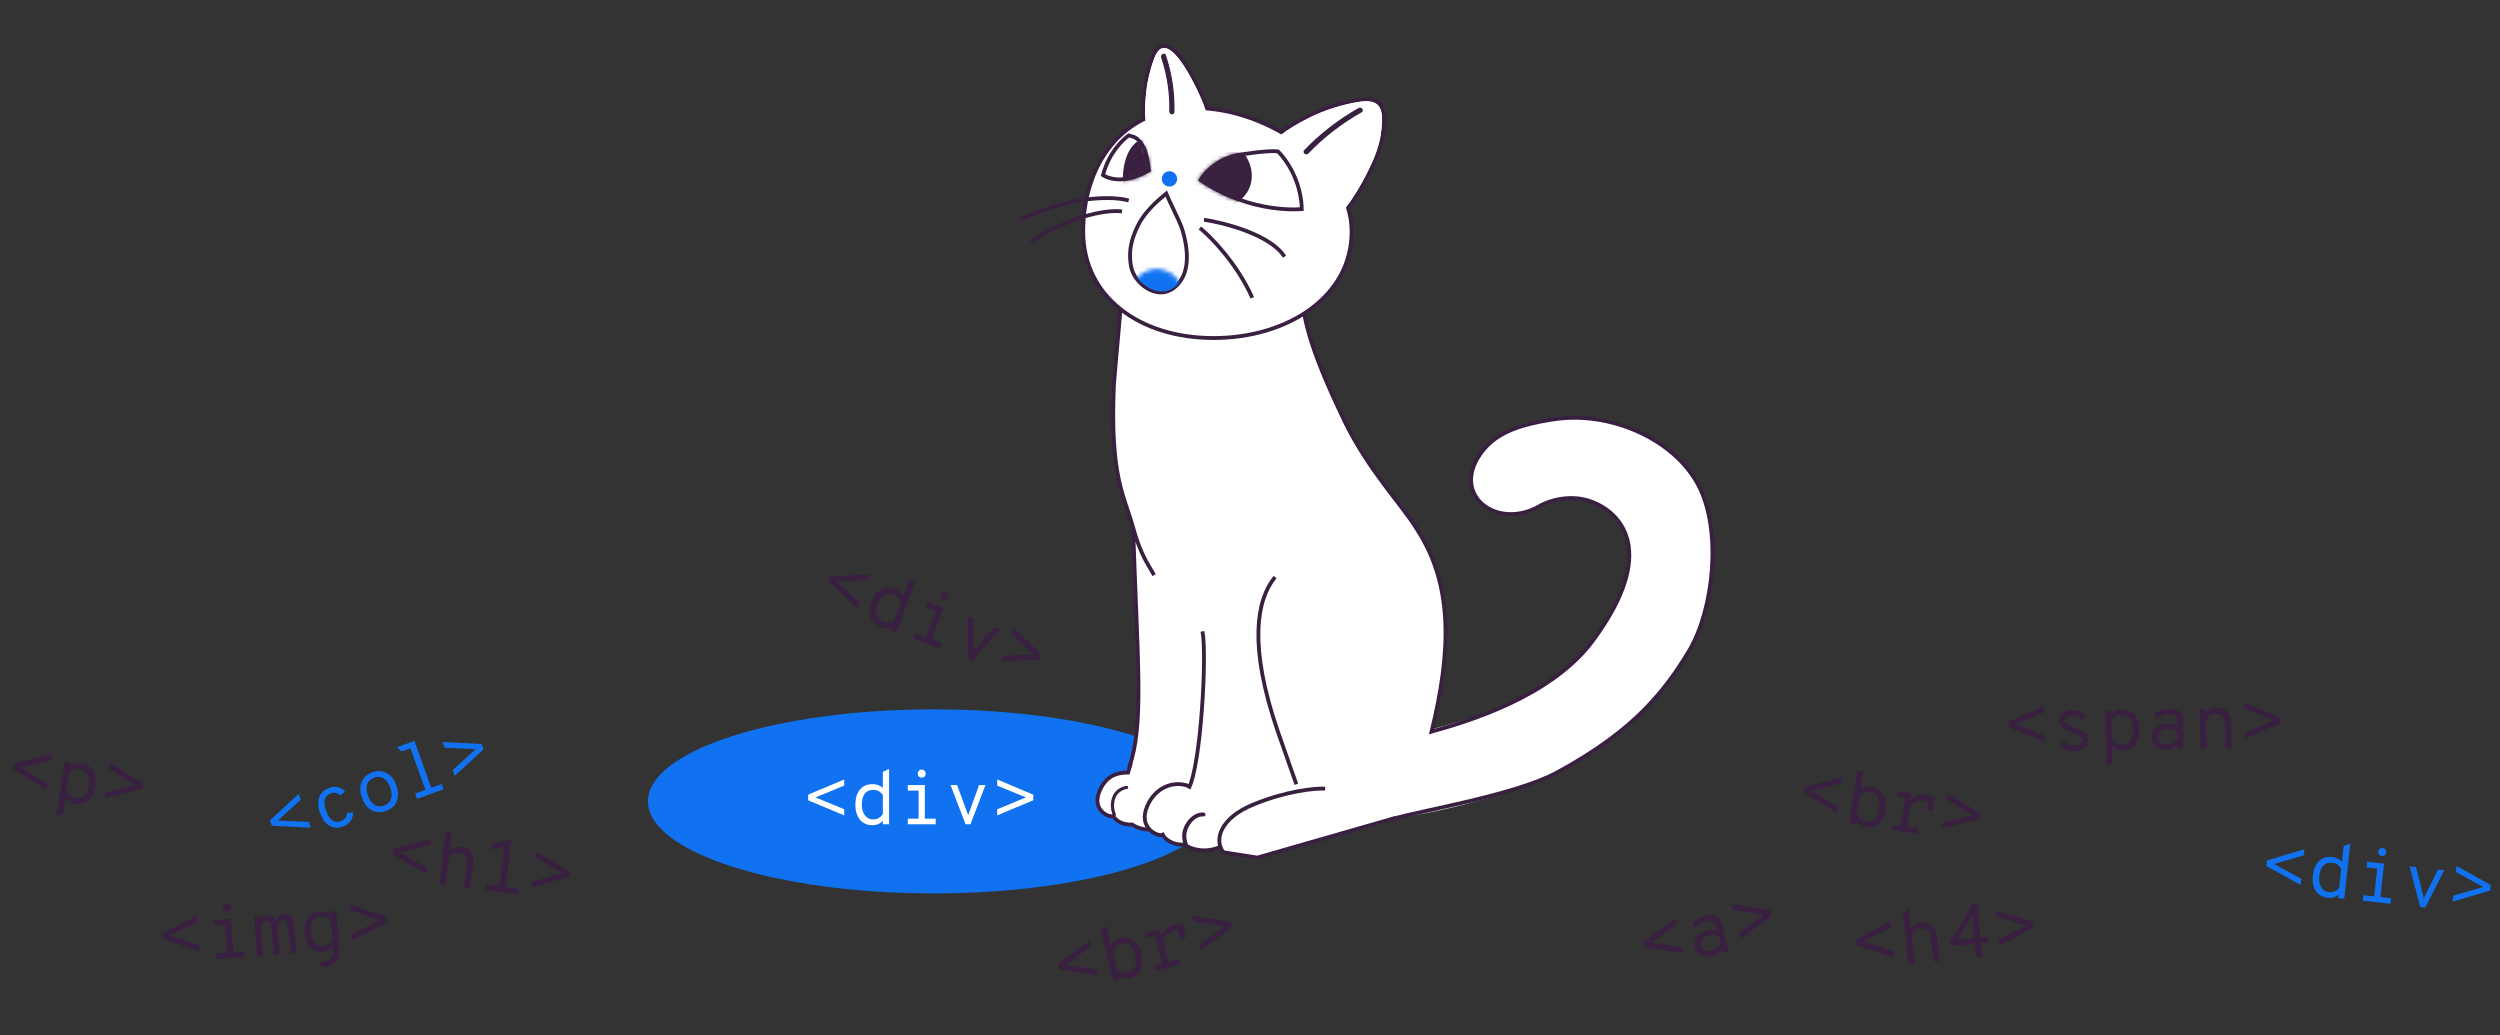
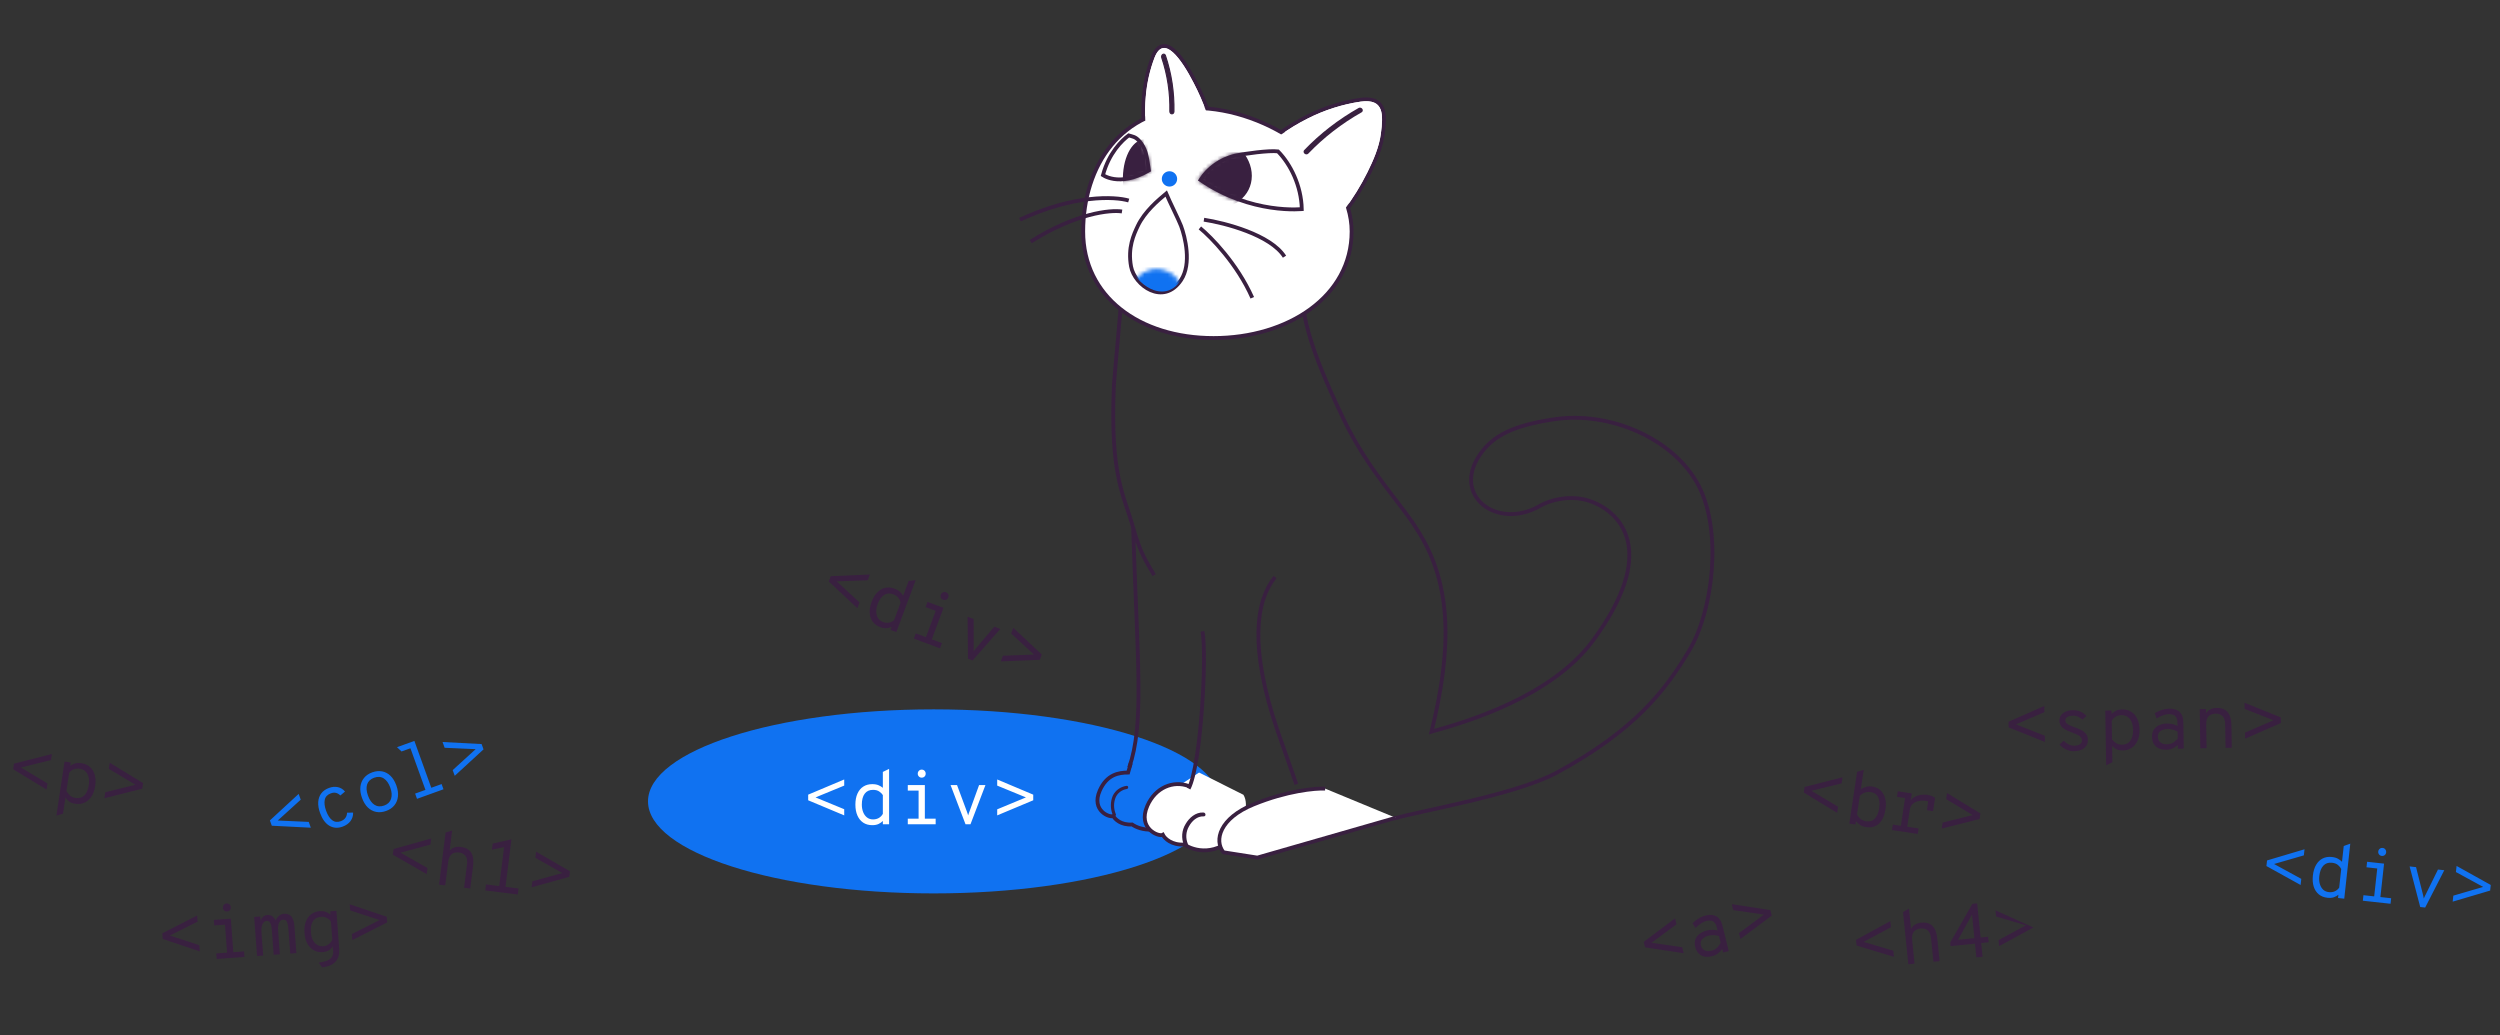
<svg xmlns="http://www.w3.org/2000/svg" width="652" height="270" viewBox="0 0 652 270" fill="none">
  <rect x="0" y="0" width="652" height="270" fill="#333333" stroke="none" />
  <ellipse cx="243.5" cy="209" rx="74.5" ry="24" fill="#1072F1" />
-   <path fill-rule="evenodd" clip-rule="evenodd" d="M294.002 131.855C294.567 133.666 295.158 135.557 295.746 137.691C295.958 144.116 296.18 149.875 296.38 155.065L296.38 155.066L296.38 155.066C297.302 178.981 297.759 190.81 294.568 200.069L294.605 200.117L294.216 201.479C291.749 201.479 288.648 201.995 286.808 206.199C284.507 211.455 289.498 213.333 290.344 212.805C290.757 213.624 292.318 215.215 295.256 215.027C296.215 215.694 297.871 216.374 299.845 216.364C301.067 217.617 302.775 218.018 303.265 217.712C303.738 218.648 305.522 220.467 308.88 220.251C310.605 221.452 314.304 222.686 318.284 220.833C318.465 221.354 318.729 221.838 319.066 222.272L327.877 223.682L363.804 213.115C370.82 213.127 397.461 206.601 408 200.5C421.392 192.747 430.883 183.978 439.479 171.056C447.5 159 449.232 138.51 442.889 126.528C436.545 114.546 422 107.363 404.409 109.374C393.905 110.574 386.5 116 385 120C380.553 131.859 391.5 137 401.5 132C406.5 129.5 410.578 129.115 415.277 130.995C422.912 133.932 432.416 144.381 415.5 167.5C405.269 181.482 385.062 187.014 375.299 189.686L375.299 189.686L375.298 189.687C374.636 189.868 374.022 190.036 373.462 190.193C377.5 171.5 381 153 366.5 134.224C365.275 132.444 363.756 130.395 362.122 128.193L362.121 128.192C357.745 122.293 352.548 115.288 350 109.365C341.721 90.124 339.5 81.5 340.283 79.008L293 77C292.595 81.189 292.166 84.957 291.769 88.445C290.697 97.862 289.857 105.239 290.339 113.365C290.835 121.716 292.305 126.423 294.002 131.855Z" fill="white" />
  <path d="M294.921 199.012L294.216 201.479C291.749 201.479 288.649 201.995 286.808 206.2C284.507 211.455 289.498 213.333 290.344 212.805C290.757 213.624 292.318 215.215 295.256 215.027C297.333 216.472 302.677 217.973 307.435 212.418" stroke="#392040" />
  <path d="M301 150C299 146.5 297.42 144.443 295.511 137.559M295.511 137.559C293.154 129.059 289.5 124.5 290.5 100.5C291.088 92.78 292 84.5 292.5 76.5M295.511 137.559C296.7 173.439 298.389 188.938 294.5 200.159M339 76C340.5 83.5 340.622 88.984 350.5 109.5C357 123 365.733 131.682 369.5 138C379 152.5 378.5 169.79 373.345 190.81C382.169 188.353 404.558 181.867 415.5 167C432.443 143.98 422.88 133.816 415.232 130.892C410.526 129.02 405 130 401.5 132C390.485 138.294 378.5 129.294 386 118.5C389.483 113.488 394.876 110.91 405.349 109.346C420 107.159 436.529 114.504 442.882 126.435C449.236 138.366 446.824 159.262 440.47 169.79C434.425 179.806 426.651 190.33 406 201.5C395.11 207.39 370 211.5 363.5 213.5" stroke="#392040" />
  <path d="M357.053 45.174L357.053 45.174C358.642 41.978 360.158 38.505 360.63 34.884L360.63 34.882C360.782 33.675 360.918 32.474 360.936 31.372C360.953 30.273 360.855 29.229 360.509 28.349C360.156 27.452 359.545 26.73 358.576 26.309C357.626 25.897 356.381 25.795 354.785 26.016L354.785 26.016L354.781 26.017C349.913 26.739 345.182 28.253 340.775 30.499C338.308 31.733 335.942 33.166 333.703 34.785L333.702 34.785C333.603 34.857 333.52 34.947 333.456 35.051C333.393 35.154 333.35 35.269 333.332 35.391C333.313 35.511 333.318 35.635 333.348 35.753C333.378 35.872 333.431 35.984 333.506 36.082L333.518 36.098L333.531 36.113C339.031 42.263 344.357 48.572 349.508 55.039C349.593 55.147 349.702 55.235 349.825 55.296C349.95 55.358 350.086 55.391 350.224 55.393C350.362 55.395 350.499 55.367 350.624 55.31C350.75 55.254 350.862 55.171 350.951 55.068L350.963 55.054L350.974 55.039C353.295 51.94 355.33 48.638 357.053 45.174Z" fill="white" stroke="#392040" />
  <path d="M300.698 14.771L300.698 14.771L300.696 14.776C299.428 18.07 298.633 21.611 298.34 25.257C298.164 27.282 298.127 29.327 298.228 31.372L298.228 31.372L298.228 31.379C298.242 31.599 298.327 31.801 298.461 31.945C298.595 32.09 298.776 32.175 298.969 32.168L298.993 32.168L299.016 32.164C304.152 31.365 309.308 30.746 314.482 30.308C314.591 30.301 314.699 30.265 314.798 30.2C314.9 30.132 314.986 30.038 315.049 29.924C315.113 29.811 315.151 29.684 315.164 29.554C315.177 29.424 315.164 29.295 315.13 29.177L315.125 29.16L315.119 29.144C314.163 26.48 313.037 23.901 311.75 21.429C310.146 18.298 308.155 15.008 306.226 13.276C305.267 12.416 304.238 11.863 303.229 12.04C302.184 12.224 301.337 13.154 300.698 14.771Z" fill="white" stroke="#392040" />
  <path d="M352.5 60.37C352.5 68.828 348.372 75.76 341.806 80.592C335.232 85.431 326.215 88.159 316.5 88.159C306.786 88.159 298.278 85.432 292.209 80.603C286.15 75.782 282.5 68.852 282.5 60.37C282.5 51.821 284.969 43.762 289.826 37.852C294.673 31.953 301.925 28.159 311.583 28.159C321.265 28.159 331.514 31.973 339.341 37.932C347.175 43.897 352.5 51.944 352.5 60.37Z" fill="white" stroke="#392040" />
  <path d="M294.371 52.3C290.751 51.228 280.01 50.728 266 57.3M292.619 55.157C289.584 54.681 280.571 55.586 268.802 63.015M313.985 57.3C319.472 58.133 331.357 61.229 335 66.944M312.934 59.443C315.853 61.824 322.671 68.801 326.594 77.659" stroke="#392040" />
  <path d="M356.605 44.952C358.191 41.763 359.674 38.353 360.134 34.819C360.741 29.991 361.046 25.652 354.854 26.511C350.039 27.226 345.36 28.724 341 30.945C338.557 32.167 336.214 33.587 333.995 35.19C333.95 35.223 333.912 35.264 333.883 35.312C333.854 35.359 333.834 35.412 333.826 35.467C333.817 35.522 333.82 35.578 333.833 35.632C333.847 35.686 333.871 35.736 333.904 35.78C339.411 41.937 344.743 48.254 349.9 54.728C349.94 54.779 349.99 54.82 350.047 54.848C350.105 54.877 350.168 54.892 350.232 54.893C350.296 54.894 350.36 54.881 350.42 54.854C350.479 54.828 350.532 54.788 350.574 54.739C352.877 51.664 354.895 48.388 356.605 44.952Z" fill="white" />
  <path d="M354.377 28.131C349.068 31.125 344.278 34.828 340.139 39.137C340.018 39.258 339.957 39.425 339.97 39.599C339.982 39.773 340.067 39.941 340.206 40.066C340.345 40.191 340.526 40.263 340.71 40.265C340.894 40.267 341.065 40.2 341.186 40.078C345.242 35.848 349.94 32.212 355.147 29.273C355.287 29.183 355.382 29.043 355.41 28.881C355.439 28.719 355.401 28.548 355.302 28.402C355.204 28.256 355.054 28.147 354.882 28.097C354.71 28.046 354.529 28.059 354.377 28.131Z" fill="#392040" />
  <path d="M311.355 21.718C308.152 15.461 303.534 8.857 301.114 14.986C299.867 18.224 299.085 21.706 298.797 25.294C298.623 27.291 298.586 29.307 298.686 31.325C298.691 31.409 298.724 31.488 298.777 31.545C298.83 31.602 298.899 31.633 298.969 31.631C304.116 30.83 309.282 30.21 314.468 29.771C314.508 29.769 314.547 29.756 314.582 29.733C314.617 29.71 314.646 29.678 314.668 29.639C314.69 29.599 314.704 29.554 314.709 29.507C314.713 29.459 314.709 29.411 314.695 29.365C313.748 26.725 312.631 24.168 311.355 21.718Z" fill="white" />
  <path d="M306.161 29.082L306.161 29.082C306.261 24.107 305.505 19.137 303.946 14.503L303.946 14.503L303.945 14.502C303.884 14.32 303.779 14.2 303.648 14.149C303.519 14.098 303.378 14.122 303.26 14.196C303.017 14.347 302.869 14.696 302.995 15.068C304.484 19.51 305.202 24.272 305.102 29.035C305.093 29.434 305.343 29.66 305.597 29.682C305.725 29.694 305.863 29.655 305.975 29.549C306.09 29.441 306.156 29.278 306.161 29.082Z" fill="#392040" stroke="#392040" stroke-width="0.3" />
  <mask id="mask0_8437_4509" style="mask-type:luminance" maskUnits="userSpaceOnUse" x="287" y="34" width="14" height="14">
    <path d="M300.184 44.682C291.735 49.748 287.082 45.88 287.082 45.88C288.719 39.446 292.51 36.022 294.272 34.761C295.594 35.178 295.012 33.525 296.163 34.761C298.144 37.062 299.577 40.598 300.184 44.682Z" fill="white" />
  </mask>
  <g mask="url(#mask0_8437_4509)">
    <path d="M304.101 48.877C304.824 43.393 302.926 37.898 299.861 36.603C296.797 35.309 293.726 38.706 293.003 44.19C292.279 49.674 294.177 55.169 297.242 56.463C300.307 57.758 303.377 54.361 304.101 48.877Z" fill="#392040" />
  </g>
  <path d="M288.164 45.958C287.949 45.85 287.778 45.75 287.653 45.671C289.235 39.826 292.628 36.609 294.366 35.312C294.546 35.365 294.714 35.411 294.87 35.453C294.925 35.468 294.979 35.483 295.031 35.497C295.298 35.571 295.521 35.637 295.734 35.724C296.14 35.889 296.542 36.141 297.072 36.708C298.805 38.725 299.049 40.39 299.568 43.931C299.591 44.091 299.615 44.255 299.64 44.423C295.645 46.745 292.583 46.994 290.539 46.686C289.487 46.528 288.691 46.221 288.164 45.958Z" stroke="#392040" />
  <path d="M339.321 54.549C339.388 54.545 339.45 54.54 339.506 54.536C339.376 48.433 336.567 42.823 333.291 39.479C332.103 39.337 329.97 39.476 327.782 39.724C325.518 39.981 323.271 40.344 322.114 40.586C318.317 41.526 315.125 43.78 313.095 46.928C319.741 51.491 326.385 53.392 331.405 54.147C333.966 54.532 336.101 54.619 337.594 54.61C338.34 54.605 338.925 54.577 339.321 54.549Z" stroke="#392040" />
  <mask id="mask1_8437_4509" style="mask-type:luminance" maskUnits="userSpaceOnUse" x="312" y="39" width="28" height="17">
    <path d="M312.421 47.056C326.147 56.71 340 55 340 55C338.681 48.018 337.785 44.726 335.344 41C332.9 40.623 324.33 39.601 321.987 40.091C317.91 41.098 314.502 43.58 312.421 47.056Z" fill="white" />
  </mask>
  <g mask="url(#mask1_8437_4509)">
    <path d="M304.998 43.525C305.004 38.231 309.816 34.461 315.747 35.104C321.679 35.747 326.482 40.56 326.476 45.853C326.471 51.147 321.658 54.917 315.727 54.274C309.796 53.631 304.992 48.818 304.998 43.525Z" fill="#392040" />
  </g>
  <path d="M296.74 58.929C298.502 55.21 302.027 52.233 304.141 50.471C305.081 52.703 307.441 57.39 308.018 58.929C309.075 61.749 310.837 68.797 308.018 73.026C303.438 79.897 295.876 74.436 294.978 69.502C294.081 64.568 295.683 61.161 296.74 58.929Z" stroke="#392040" />
  <mask id="mask2_8437_4509" style="mask-type:alpha" maskUnits="userSpaceOnUse" x="295" y="70" width="14" height="12">
    <path d="M307.518 75.846C307.518 78.63 304.959 80.984 301.675 80.984C298.39 80.984 295.831 78.63 295.831 75.846C295.831 73.061 298.39 70.707 301.675 70.707C304.959 70.707 307.518 73.061 307.518 75.846Z" fill="#D9D9D9" stroke="black" />
  </mask>
  <g mask="url(#mask2_8437_4509)">
    <path d="M297.446 58.929C299.96 55.261 301.408 53.398 304.142 50.471C305.081 52.703 307.441 57.39 308.018 58.929C309.076 61.749 310.838 68.797 308.018 73.026C303.438 79.897 295.683 73.379 294.979 69.502C294.415 66.401 296.388 61.161 297.446 58.929Z" fill="#1072F1" />
  </g>
  <path d="M290.208 212.524C289.535 210.893 289.546 209.087 290.236 207.488C290.563 206.814 291.059 206.23 291.68 205.787C292.301 205.345 293.029 205.058 293.8 204.952C294.348 204.888 294.387 205.709 293.844 205.774C293.199 205.881 292.596 206.141 292.089 206.532C291.582 206.922 291.188 207.431 290.941 208.01C290.396 209.4 290.421 210.946 291.012 212.34C291.201 212.843 290.385 213.075 290.197 212.572L290.208 212.524Z" fill="#392040" />
  <path d="M299.223 210.162C301.327 205.357 304.871 204.767 307.691 204.767L312.722 201.479L324.283 207.277C325.973 209.983 323.997 215.066 322.799 217.27C317.361 223.619 311.253 221.903 308.879 220.251C305.522 220.467 303.737 218.648 303.265 217.712C302.298 218.315 296.593 216.169 299.223 210.162Z" fill="white" />
  <circle cx="305" cy="46.659" r="2" fill="#1072F1" />
  <path d="M313.597 164.659C314.796 170.363 313.237 199.598 310 205.659" stroke="#392040" />
  <path d="M310 205C306 203.5 301.328 205.357 299.224 210.162C296.594 216.169 302.299 218.315 303.266 217.712C303.738 218.648 305.522 220.467 308.88 220.251C311.254 221.903 317.362 223.619 322.799 217.27" stroke="#392040" />
  <path d="M338.091 204.541L333.252 190.763C325.63 168.541 327.623 156.523 332.53 150.5" stroke="#392040" />
  <path d="M326.858 209.822C335.63 206.224 343.012 205.556 345.606 205.671L364 213.281L327.919 223.659L319.075 222.275C316.599 219.162 318.085 213.42 326.858 209.822Z" fill="white" />
  <path d="M308.781 220.425C308.407 219.519 308.251 218.55 308.326 217.591C308.401 216.632 308.705 215.707 309.215 214.886C310.126 213.305 311.787 211.8 313.842 211.901C314.528 211.929 314.595 212.947 313.903 212.912C312.168 212.829 310.835 214.16 310.099 215.492C309.688 216.186 309.448 216.963 309.398 217.765C309.347 218.567 309.487 219.375 309.808 220.13C310.088 220.734 309.065 221.016 308.783 220.418L308.781 220.425Z" fill="#392040" />
  <path d="M345.606 205.671C343.012 205.556 335.63 206.224 326.858 209.822C318.085 213.42 316.599 219.162 319.075 222.275L327.919 223.659L364 213.281" stroke="#392040" />
  <path d="M220.172 212.654L210.772 208.714V207.244L220.172 203.284V204.884L212.692 207.964L220.172 211.044V212.654ZM227.486 215.204C226.58 215.204 225.796 214.988 225.136 214.554C224.476 214.114 223.97 213.494 223.616 212.694C223.263 211.894 223.086 210.944 223.086 209.844C223.086 208.724 223.266 207.768 223.626 206.974C223.986 206.174 224.493 205.564 225.146 205.144C225.806 204.718 226.58 204.504 227.466 204.504C228.133 204.504 228.69 204.601 229.136 204.794C229.583 204.988 229.953 205.211 230.246 205.464V201.314L231.876 200.524V214.964H230.246V214.104C229.973 214.398 229.613 214.654 229.166 214.874C228.726 215.094 228.166 215.204 227.486 215.204ZM227.686 213.704C228.253 213.704 228.753 213.581 229.186 213.334C229.626 213.081 229.98 212.721 230.246 212.254V207.354C230.053 207.041 229.75 206.738 229.336 206.444C228.923 206.144 228.37 205.994 227.676 205.994C226.736 205.994 226.016 206.328 225.516 206.994C225.016 207.654 224.766 208.604 224.766 209.844C224.766 210.571 224.883 211.228 225.116 211.814C225.35 212.394 225.683 212.854 226.116 213.194C226.556 213.534 227.08 213.704 227.686 213.704ZM239.57 214.664V204.744H241.2V214.664H239.57ZM236.75 214.964V213.514H244.02V214.964H236.75ZM236.75 206.194V204.744H240.47V206.194H236.75ZM240.38 202.814C240.094 202.814 239.85 202.714 239.65 202.514C239.45 202.314 239.35 202.068 239.35 201.774C239.35 201.474 239.45 201.224 239.65 201.024C239.85 200.818 240.094 200.714 240.38 200.714C240.687 200.714 240.937 200.818 241.13 201.024C241.324 201.224 241.42 201.474 241.42 201.774C241.42 202.068 241.324 202.314 241.13 202.514C240.937 202.714 240.687 202.814 240.38 202.814ZM251.805 214.964L247.905 204.744H249.595L252.155 211.634C252.208 211.788 252.265 211.948 252.325 212.114C252.385 212.281 252.441 212.464 252.495 212.664C252.548 212.464 252.605 212.281 252.665 212.114C252.725 211.948 252.785 211.788 252.845 211.634L255.345 204.744H257.005L253.105 214.964H251.805ZM260.069 212.654V211.074L267.559 207.964L260.069 204.884V203.284L269.469 207.244V208.714L260.069 212.654Z" fill="white" />
  <path d="M599.998 230.806L591.083 225.866L591.243 224.404L601.019 221.492L600.844 223.082L593.073 225.329L600.173 229.206L599.998 230.806ZM606.991 234.138C606.089 234.039 605.334 233.738 604.726 233.236C604.117 232.726 603.681 232.055 603.417 231.221C603.153 230.387 603.081 229.424 603.201 228.33C603.323 227.217 603.606 226.286 604.05 225.536C604.495 224.78 605.065 224.229 605.761 223.883C606.463 223.531 607.255 223.403 608.136 223.499C608.799 223.572 609.342 223.729 609.765 223.97C610.188 224.21 610.531 224.473 610.795 224.756L611.247 220.631L612.954 220.023L611.381 234.377L609.76 234.2L609.854 233.345C609.551 233.607 609.165 233.823 608.697 233.993C608.235 234.164 607.667 234.212 606.991 234.138ZM607.353 232.669C607.916 232.73 608.427 232.662 608.884 232.464C609.349 232.26 609.74 231.941 610.056 231.506L610.589 226.635C610.431 226.303 610.163 225.968 609.784 225.631C609.406 225.288 608.872 225.079 608.183 225.003C607.248 224.901 606.496 225.154 605.927 225.762C605.358 226.364 605.006 227.281 604.871 228.513C604.792 229.236 604.836 229.901 605.004 230.51C605.173 231.112 605.454 231.605 605.848 231.991C606.248 232.376 606.75 232.602 607.353 232.669ZM619.062 234.917L620.143 225.056L621.763 225.234L620.682 235.095L619.062 234.917ZM616.226 234.908L616.384 233.467L623.611 234.259L623.453 235.7L616.226 234.908ZM617.181 226.191L617.339 224.749L621.037 225.154L620.879 226.596L617.181 226.191ZM621.158 223.226C620.873 223.195 620.642 223.069 620.465 222.848C620.288 222.628 620.215 222.372 620.247 222.08C620.28 221.782 620.407 221.544 620.627 221.367C620.849 221.184 621.102 221.107 621.387 221.139C621.692 221.172 621.929 221.302 622.098 221.529C622.269 221.748 622.338 222.007 622.305 222.306C622.273 222.597 622.15 222.832 621.936 223.01C621.722 223.187 621.463 223.26 621.158 223.226ZM631.191 236.548L628.427 225.964L630.107 226.148L631.901 233.276C631.938 233.435 631.977 233.6 632.018 233.772C632.059 233.944 632.096 234.133 632.127 234.337C632.202 234.144 632.278 233.968 632.356 233.809C632.434 233.65 632.511 233.497 632.587 233.351L635.823 226.775L637.473 226.956L632.483 236.69L631.191 236.548ZM639.657 235.152L639.829 233.582L647.614 231.306L640.504 227.429L640.678 225.838L649.591 230.799L649.431 232.26L639.657 235.152Z" fill="#1072F1" />
  <path d="M223.598 158.617L216.157 151.652L216.668 150.274L226.859 149.832L226.302 151.332L218.218 151.617L224.159 157.107L223.598 158.617ZM229.568 163.553C228.718 163.237 228.059 162.761 227.591 162.125C227.126 161.483 226.866 160.726 226.814 159.853C226.761 158.98 226.926 158.028 227.308 156.996C227.698 155.946 228.2 155.112 228.813 154.494C229.429 153.869 230.116 153.473 230.875 153.307C231.642 153.137 232.441 153.206 233.273 153.514C233.898 153.746 234.386 154.031 234.737 154.367C235.089 154.704 235.358 155.042 235.545 155.382L236.989 151.491L238.792 151.317L233.767 164.855L232.239 164.288L232.539 163.482C232.18 163.662 231.753 163.777 231.258 163.828C230.769 163.881 230.206 163.789 229.568 163.553ZM230.278 162.216C230.809 162.413 231.321 162.471 231.813 162.391C232.313 162.307 232.77 162.092 233.182 161.747L234.887 157.153C234.815 156.792 234.636 156.403 234.351 155.984C234.068 155.559 233.601 155.225 232.951 154.984C232.07 154.657 231.279 154.719 230.578 155.17C229.88 155.615 229.315 156.419 228.883 157.581C228.63 158.262 228.511 158.918 228.526 159.55C228.543 160.175 228.695 160.722 228.983 161.191C229.278 161.663 229.709 162.005 230.278 162.216ZM241.085 167.251L244.537 157.951L246.065 158.518L242.613 167.818L241.085 167.251ZM238.337 166.551L238.842 165.192L245.657 167.721L245.153 169.081L238.337 166.551ZM241.389 158.329L241.893 156.97L245.381 158.264L244.876 159.624L241.389 158.329ZM245.968 156.424C245.699 156.324 245.506 156.145 245.388 155.888C245.27 155.631 245.262 155.365 245.364 155.09C245.469 154.809 245.649 154.609 245.906 154.491C246.166 154.367 246.43 154.355 246.699 154.455C246.986 154.561 247.185 154.745 247.294 155.006C247.406 155.261 247.409 155.529 247.305 155.81C247.203 156.085 247.026 156.283 246.776 156.403C246.525 156.523 246.255 156.53 245.968 156.424ZM252.451 171.789L252.35 160.851L253.935 161.439L253.937 168.789C253.934 168.952 253.931 169.121 253.93 169.298C253.928 169.476 253.917 169.667 253.898 169.873C254.017 169.704 254.134 169.552 254.248 169.417C254.363 169.281 254.475 169.152 254.584 169.029L259.325 163.44L260.882 164.018L253.669 172.242L252.451 171.789ZM261.002 172.499L261.552 171.018L269.656 170.709L263.706 165.215L264.263 163.715L271.697 170.698L271.186 172.077L261.002 172.499Z" fill="#392040" />
  <path d="M439.118 248.6L429.042 247.063L428.685 245.637L436.841 239.511L437.23 241.063L430.722 245.868L438.727 247.038L439.118 248.6ZM446.484 249.383C445.792 249.556 445.147 249.587 444.548 249.476C443.955 249.357 443.444 249.089 443.017 248.674C442.595 248.251 442.291 247.667 442.105 246.924C441.913 246.16 441.939 245.494 442.181 244.925C442.422 244.349 442.801 243.876 443.32 243.506C443.837 243.129 444.419 242.859 445.066 242.697C445.551 242.575 446.022 242.509 446.48 242.497C446.944 242.484 447.433 242.544 447.947 242.676L447.753 241.9C447.601 241.292 447.387 240.851 447.112 240.576C446.835 240.295 446.52 240.133 446.166 240.092C445.812 240.05 445.444 240.077 445.062 240.172C444.532 240.305 444.007 240.554 443.486 240.918C442.971 241.274 442.536 241.637 442.182 242.007L441.393 240.793C441.76 240.419 442.244 240.033 442.845 239.635C443.453 239.235 444.129 238.942 444.872 238.756C445.247 238.662 445.648 238.613 446.073 238.61C446.496 238.6 446.914 238.677 447.327 238.842C447.739 239.007 448.11 239.292 448.438 239.697C448.765 240.097 449.02 240.662 449.203 241.392L450.868 248.037L449.384 248.409L449.153 247.487C448.867 247.909 448.503 248.293 448.06 248.637C447.623 248.981 447.098 249.229 446.484 249.383ZM446.342 247.954C446.969 247.797 447.476 247.516 447.862 247.11C448.247 246.697 448.542 246.283 448.747 245.867L448.305 244.102C447.946 243.986 447.522 243.913 447.034 243.884C446.545 243.855 446.068 243.899 445.603 244.016C444.937 244.183 444.394 244.484 443.973 244.919C443.552 245.348 443.423 245.892 443.589 246.552C443.736 247.14 444.049 247.567 444.528 247.832C445.013 248.095 445.618 248.136 446.342 247.954ZM453.909 244.893L453.525 243.361L460.035 238.524L452.021 237.356L451.632 235.804L461.712 237.361L462.07 238.787L453.909 244.893Z" fill="#392040" />
  <path d="M52.1 248.112L42.436 244.874L42.328 243.407L51.411 238.767L51.529 240.363L44.295 243.984L51.982 246.506L52.1 248.112ZM59.303 249.596L58.573 239.703L60.199 239.583L60.928 249.476L59.303 249.596ZM56.513 250.102L56.406 248.656L63.656 248.122L63.763 249.568L56.513 250.102ZM55.868 241.356L55.761 239.91L59.471 239.637L59.578 241.083L55.868 241.356ZM59.239 237.718C58.953 237.739 58.703 237.658 58.489 237.473C58.275 237.288 58.157 237.049 58.136 236.757C58.113 236.458 58.195 236.201 58.38 235.987C58.564 235.766 58.799 235.645 59.085 235.624C59.391 235.602 59.648 235.686 59.855 235.878C60.063 236.063 60.178 236.306 60.2 236.605C60.221 236.897 60.143 237.15 59.965 237.364C59.787 237.578 59.545 237.696 59.239 237.718ZM67.038 249.326L66.287 239.134L67.882 239.016L68.021 240.901L67.77 240.759C67.91 240.121 68.137 239.619 68.451 239.255C68.765 238.884 69.191 238.679 69.73 238.639C70.308 238.597 70.772 238.73 71.123 239.038C71.472 239.34 71.721 239.679 71.87 240.056C72.071 239.613 72.346 239.225 72.696 238.892C73.052 238.551 73.503 238.361 74.048 238.321C74.892 238.259 75.537 238.489 75.984 239.01C76.43 239.532 76.698 240.405 76.788 241.628L77.3 248.57L75.695 248.688L75.234 242.445C75.168 241.547 75.042 240.885 74.857 240.457C74.678 240.023 74.332 239.824 73.82 239.862C73.462 239.888 73.182 240.036 72.981 240.305C72.78 240.567 72.645 240.915 72.576 241.347C72.508 241.774 72.492 242.243 72.53 242.755L72.982 248.888L71.376 249.006L70.901 242.554C70.869 242.122 70.812 241.721 70.732 241.353C70.651 240.978 70.519 240.684 70.336 240.47C70.152 240.249 69.891 240.152 69.552 240.177C69.2 240.203 68.916 240.35 68.703 240.62C68.488 240.883 68.337 241.232 68.248 241.667C68.166 242.094 68.144 242.563 68.182 243.075L68.634 249.209L67.038 249.326ZM84.007 252.296L83.123 251.058C84.183 250.92 84.989 250.71 85.544 250.428C86.098 250.153 86.468 249.819 86.653 249.424C86.845 249.036 86.923 248.605 86.888 248.133L86.791 246.817C86.529 247.244 86.186 247.587 85.764 247.845C85.349 248.103 84.792 248.258 84.094 248.309C83.323 248.366 82.597 248.219 81.915 247.868C81.234 247.517 80.669 246.961 80.218 246.199C79.767 245.436 79.499 244.463 79.411 243.28C79.329 242.163 79.445 241.195 79.759 240.377C80.072 239.551 80.539 238.905 81.16 238.438C81.78 237.965 82.519 237.696 83.377 237.633C83.889 237.595 84.329 237.626 84.697 237.726C85.066 237.826 85.369 237.957 85.609 238.12C85.854 238.276 86.045 238.419 86.182 238.549L86.117 237.672L87.733 237.552L88.456 247.356C88.518 248.2 88.45 248.917 88.253 249.507C88.056 250.103 87.755 250.589 87.348 250.967C86.942 251.351 86.452 251.648 85.88 251.857C85.313 252.066 84.689 252.213 84.007 252.296ZM84.323 246.788C84.801 246.753 85.254 246.586 85.679 246.287C86.105 245.982 86.433 245.58 86.663 245.082L86.313 240.334C86.014 239.902 85.623 239.58 85.139 239.368C84.662 239.156 84.201 239.066 83.756 239.099C82.772 239.172 82.055 239.559 81.605 240.26C81.162 240.955 80.986 241.921 81.077 243.157C81.166 244.374 81.512 245.301 82.114 245.938C82.722 246.569 83.458 246.852 84.323 246.788ZM91.889 245.177L91.773 243.602L99.014 239.949L91.317 237.429L91.2 235.833L100.866 239.091L100.974 240.557L91.889 245.177Z" fill="#392040" />
  <path d="M479.129 211.986L470.421 206.689L470.64 205.235L480.525 202.72L480.287 204.302L472.431 206.233L479.369 210.394L479.129 211.986ZM486.723 215.709C485.991 215.599 485.428 215.396 485.035 215.101C484.648 214.806 484.317 214.494 484.043 214.162L483.911 215.043L482.299 214.8L484.334 201.302L486.063 200.764L485.293 205.876C485.661 205.581 486.108 205.362 486.635 205.219C487.164 205.069 487.698 205.035 488.239 205.117C489.102 205.247 489.822 205.571 490.398 206.089C490.981 206.602 491.391 207.281 491.628 208.126C491.872 208.965 491.911 209.938 491.744 211.045C491.487 212.753 490.913 214.008 490.024 214.811C489.135 215.607 488.035 215.907 486.723 215.709ZM486.699 214.189C487.648 214.332 488.406 214.095 488.97 213.479C489.542 212.864 489.916 211.97 490.093 210.797C490.278 209.57 490.182 208.595 489.806 207.871C489.437 207.141 488.785 206.706 487.848 206.565C487.407 206.498 487 206.514 486.628 206.613C486.262 206.713 485.941 206.854 485.664 207.034C485.394 207.216 485.185 207.397 485.036 207.577L484.315 212.363C484.513 212.838 484.819 213.241 485.235 213.573C485.657 213.9 486.145 214.105 486.699 214.189ZM493.427 216.477L493.644 215.043L495.75 215.361L496.841 208.122L494.735 207.805L494.951 206.371L498.609 206.923L498.268 209.187L498.193 208.882C498.472 208.459 498.851 208.115 499.329 207.85C499.814 207.586 500.337 207.406 500.898 207.308C501.466 207.205 502.017 207.194 502.551 207.274C503.065 207.352 503.497 207.464 503.845 207.611C504.194 207.758 504.467 207.914 504.665 208.078L504.142 211.549L502.53 211.306L502.982 208.31L503.36 209.156C503.202 209.085 503.029 209.025 502.841 208.976C502.659 208.929 502.466 208.889 502.262 208.859C501.596 208.758 500.959 208.777 500.352 208.915C499.746 209.046 499.236 209.299 498.822 209.675C498.414 210.052 498.164 210.55 498.07 211.17L497.401 215.61L500.378 216.058L500.161 217.492L493.427 216.477ZM506.393 216.095L506.629 214.533L514.499 212.574L507.552 208.412L507.79 206.83L516.495 212.147L516.276 213.6L506.393 216.095Z" fill="#392040" />
  <path d="M12.14 205.911L3.432 200.614L3.651 199.16L13.537 196.645L13.298 198.228L5.442 200.158L12.38 204.319L12.14 205.911ZM14.706 212.73L16.833 198.619L18.445 198.862L18.314 199.732C18.668 199.489 19.069 199.286 19.518 199.125C19.967 198.963 20.534 198.934 21.22 199.037C22.13 199.175 22.878 199.51 23.465 200.043C24.06 200.571 24.476 201.257 24.712 202.102C24.949 202.947 24.986 203.907 24.824 204.981C24.654 206.108 24.322 207.039 23.827 207.774C23.34 208.502 22.735 209.025 22.013 209.341C21.298 209.658 20.522 209.753 19.684 209.627C18.946 209.516 18.381 209.309 17.988 209.007C17.603 208.7 17.297 208.36 17.069 207.989L16.436 212.191L14.706 212.73ZM19.71 208.114C20.627 208.252 21.384 208.032 21.984 207.455C22.584 206.872 22.977 205.963 23.163 204.731C23.337 203.577 23.219 202.615 22.809 201.846C22.399 201.076 21.726 200.621 20.79 200.48C20.236 200.396 19.72 200.446 19.241 200.63C18.768 200.815 18.369 201.112 18.044 201.522L17.324 206.298C17.573 206.747 17.885 207.141 18.259 207.48C18.633 207.813 19.117 208.024 19.71 208.114ZM27.218 208.184L27.453 206.621L35.323 204.662L28.376 200.5L28.615 198.918L37.319 204.235L37.1 205.689L27.218 208.184Z" fill="#392040" />
  <path d="M111.285 227.974L102.45 222.892L102.634 221.433L112.454 218.677L112.255 220.265L104.449 222.387L111.486 226.376L111.285 227.974ZM114.504 230.707L116.21 217.134L117.922 216.583L117.259 221.861C117.992 221.053 118.97 220.726 120.194 220.88C121.001 220.981 121.663 221.222 122.179 221.603C122.703 221.985 123.064 222.534 123.262 223.251C123.468 223.962 123.503 224.867 123.365 225.965L122.64 231.73L121.032 231.528L121.796 225.455C121.926 224.417 121.787 223.657 121.377 223.175C120.967 222.694 120.428 222.411 119.76 222.327C119.277 222.266 118.833 222.298 118.428 222.422C118.029 222.546 117.696 222.796 117.426 223.172C117.157 223.549 116.978 224.09 116.889 224.798L116.121 230.91L114.504 230.707ZM129.996 232.655L131.469 220.937L128.292 221.596L128.492 220.008L133.388 218.9L131.633 232.86L129.996 232.655ZM126.543 232.22L126.74 230.653L135.233 231.721L135.036 233.288L126.543 232.22ZM138.643 231.413L138.84 229.846L146.659 227.694L139.612 223.704L139.811 222.117L148.644 227.218L148.461 228.677L138.643 231.413Z" fill="#392040" />
  <path d="M533.309 193.488L523.847 189.698L523.824 188.228L533.159 184.119L533.185 185.719L525.755 188.918L533.283 191.878L533.309 193.488ZM540.913 195.916C540.16 195.928 539.45 195.77 538.785 195.44C538.12 195.111 537.563 194.693 537.115 194.187L538.219 193.179C538.531 193.521 538.933 193.828 539.424 194.1C539.915 194.365 540.444 194.494 541.01 194.485C541.57 194.476 542.038 194.355 542.415 194.122C542.797 193.883 542.985 193.54 542.978 193.093C542.972 192.726 542.844 192.422 542.594 192.179C542.35 191.93 542.026 191.718 541.623 191.545C541.227 191.364 540.801 191.191 540.345 191.025C539.761 190.814 539.224 190.583 538.734 190.33C538.243 190.072 537.847 189.751 537.548 189.369C537.255 188.987 537.104 188.506 537.095 187.926C537.086 187.386 537.232 186.917 537.533 186.519C537.833 186.114 538.248 185.801 538.778 185.579C539.314 185.351 539.922 185.231 540.602 185.22C541.355 185.208 542.031 185.341 542.629 185.618C543.226 185.888 543.739 186.26 544.167 186.733L543.101 187.66C542.831 187.411 542.484 187.18 542.06 186.967C541.643 186.747 541.142 186.642 540.555 186.651C539.975 186.66 539.51 186.774 539.16 186.993C538.81 187.212 538.638 187.512 538.645 187.892C538.649 188.198 538.767 188.456 538.997 188.666C539.227 188.876 539.523 189.061 539.886 189.222C540.255 189.376 540.651 189.53 541.073 189.683C541.617 189.874 542.15 190.096 542.674 190.348C543.205 190.599 543.644 190.932 543.99 191.347C544.337 191.761 544.516 192.312 544.527 192.998C544.541 193.878 544.222 194.58 543.57 195.104C542.925 195.628 542.04 195.898 540.913 195.916ZM549.287 199.593L549.059 185.325L550.689 185.299L550.703 186.179C551.012 185.881 551.374 185.615 551.79 185.381C552.207 185.148 552.761 185.026 553.455 185.015C554.375 185 555.168 185.207 555.835 185.637C556.508 186.059 557.032 186.668 557.404 187.462C557.777 188.256 557.972 189.196 557.989 190.283C558.008 191.423 557.833 192.396 557.466 193.202C557.105 194.001 556.595 194.616 555.935 195.046C555.282 195.477 554.532 195.699 553.686 195.712C552.939 195.724 552.347 195.614 551.91 195.381C551.48 195.141 551.122 194.857 550.836 194.528L550.904 198.777L549.287 199.593ZM553.462 194.216C554.388 194.201 555.1 193.86 555.596 193.192C556.092 192.517 556.33 191.556 556.31 190.31C556.291 189.143 556.016 188.214 555.485 187.523C554.954 186.831 554.215 186.493 553.269 186.508C552.709 186.517 552.207 186.652 551.765 186.912C551.329 187.172 550.985 187.531 550.732 187.989L550.809 192.818C551.129 193.22 551.501 193.557 551.925 193.83C552.35 194.097 552.862 194.225 553.462 194.216ZM564.948 195.533C564.235 195.544 563.6 195.427 563.043 195.183C562.492 194.932 562.056 194.555 561.734 194.054C561.42 193.545 561.256 192.908 561.244 192.141C561.231 191.355 561.408 190.712 561.773 190.213C562.138 189.707 562.616 189.332 563.205 189.09C563.795 188.84 564.423 188.71 565.089 188.699C565.589 188.691 566.063 188.734 566.511 188.827C566.966 188.919 567.429 189.089 567.9 189.335L567.887 188.535C567.877 187.908 567.769 187.43 567.564 187.1C567.359 186.763 567.088 186.534 566.753 186.413C566.418 186.291 566.053 186.234 565.66 186.24C565.113 186.249 564.545 186.371 563.956 186.607C563.373 186.837 562.867 187.091 562.438 187.372L561.946 186.009C562.388 185.729 562.947 185.463 563.623 185.212C564.306 184.961 565.031 184.83 565.797 184.818C566.184 184.811 566.585 184.855 567 184.948C567.414 185.035 567.804 185.206 568.168 185.46C568.532 185.714 568.828 186.076 569.055 186.546C569.283 187.009 569.403 187.617 569.415 188.37L569.524 195.219L567.994 195.244L567.979 194.294C567.604 194.64 567.162 194.93 566.653 195.165C566.15 195.4 565.582 195.522 564.948 195.533ZM565.136 194.109C565.782 194.099 566.34 193.94 566.808 193.633C567.277 193.318 567.658 192.982 567.952 192.624L567.923 190.804C567.6 190.61 567.204 190.443 566.735 190.303C566.266 190.164 565.792 190.098 565.312 190.106C564.625 190.117 564.028 190.287 563.52 190.615C563.011 190.936 562.763 191.437 562.774 192.117C562.783 192.723 562.991 193.21 563.397 193.577C563.81 193.944 564.389 194.121 565.136 194.109ZM573.848 195.15L573.684 184.932L575.314 184.906L575.345 186.815L575.079 186.47C575.233 186.094 575.455 185.77 575.744 185.499C576.033 185.228 576.376 185.015 576.774 184.862C577.171 184.709 577.613 184.629 578.1 184.621C578.913 184.608 579.602 184.754 580.167 185.058C580.739 185.362 581.173 185.856 581.471 186.538C581.775 187.213 581.936 188.104 581.954 189.21L582.047 195.019L580.427 195.045L580.329 188.926C580.312 187.88 580.067 187.147 579.594 186.728C579.127 186.308 578.554 186.104 577.874 186.115C577.381 186.123 576.942 186.216 576.558 186.396C576.181 186.575 575.886 186.87 575.672 187.28C575.465 187.69 575.368 188.252 575.379 188.965L575.477 195.124L573.848 195.15ZM585.523 192.654L585.498 191.074L592.938 187.845L585.399 184.885L585.374 183.285L594.836 187.094L594.859 188.564L585.523 192.654Z" fill="#392040" />
-   <path d="M286.35 254.395L276.288 252.775L275.942 251.346L284.148 245.287L284.524 246.843L277.977 251.594L285.972 252.83L286.35 254.395ZM294.788 254.978C294.069 255.152 293.471 255.177 292.995 255.052C292.525 254.925 292.101 254.76 291.723 254.557L291.932 255.422L290.348 255.805L287.14 242.537L288.538 241.386L289.753 246.411C289.983 245.999 290.315 245.628 290.749 245.296C291.182 244.958 291.664 244.725 292.195 244.597C293.044 244.391 293.833 244.42 294.562 244.683C295.296 244.938 295.931 245.411 296.469 246.104C297.012 246.789 297.415 247.676 297.678 248.765C298.084 250.443 298.027 251.822 297.506 252.901C296.983 253.974 296.077 254.666 294.788 254.978ZM294.192 253.579C295.125 253.353 295.737 252.849 296.028 252.065C296.325 251.28 296.334 250.311 296.055 249.157C295.764 247.952 295.307 247.085 294.686 246.556C294.069 246.02 293.3 245.862 292.38 246.085C291.946 246.19 291.575 246.358 291.268 246.591C290.967 246.821 290.723 247.072 290.534 247.344C290.353 247.614 290.227 247.861 290.158 248.083L291.295 252.788C291.658 253.153 292.094 253.411 292.604 253.562C293.118 253.705 293.648 253.711 294.192 253.579ZM301.287 253.16L300.946 251.75L303.016 251.25L301.296 244.135L299.226 244.635L298.885 243.226L302.481 242.356L303.019 244.582L302.835 244.329C302.934 243.831 303.155 243.37 303.498 242.944C303.847 242.517 304.263 242.152 304.746 241.85C305.233 241.54 305.739 241.322 306.264 241.195C306.769 241.073 307.211 241.014 307.59 241.018C307.968 241.023 308.28 241.064 308.525 241.142L309.35 244.554L307.766 244.937L307.053 241.992L307.723 242.632C307.55 242.626 307.367 242.636 307.174 242.662C306.988 242.686 306.795 242.723 306.594 242.771C305.939 242.93 305.357 243.187 304.846 243.544C304.334 243.894 303.958 244.321 303.716 244.825C303.481 245.328 303.437 245.884 303.584 246.493L304.64 250.857L307.565 250.15L307.906 251.559L301.287 253.16ZM313.151 247.915L312.779 246.379L319.328 241.596L311.324 240.362L310.948 238.807L321.016 240.447L321.361 241.876L313.151 247.915Z" fill="#392040" />
-   <path d="M493.944 249.55L484.193 246.585L484.044 245.122L492.993 240.229L493.156 241.821L486.027 245.644L493.781 247.949L493.944 249.55ZM497.695 251.49L496.306 237.88L497.851 236.959L498.391 242.252C498.924 241.299 499.803 240.76 501.03 240.635C501.84 240.553 502.539 240.639 503.127 240.894C503.723 241.148 504.198 241.602 504.553 242.256C504.914 242.903 505.15 243.777 505.263 244.878L505.852 250.658L504.241 250.822L503.62 244.734C503.513 243.692 503.207 242.983 502.699 242.606C502.191 242.229 501.603 242.075 500.933 242.143C500.449 242.192 500.023 242.323 499.656 242.535C499.296 242.746 499.027 243.065 498.849 243.491C498.671 243.918 498.619 244.487 498.691 245.196L499.316 251.324L497.695 251.49ZM515.437 249.68L515.072 246.099L508.705 246.748L508.612 245.843L514.404 235.713L515.638 235.587L516.547 244.501L518.497 244.302L518.643 245.734L516.693 245.933L517.058 249.515L515.437 249.68ZM510.648 245.102L514.925 244.666L514.301 238.548L510.648 245.102ZM521.375 246.752L521.214 245.181L528.35 241.327L520.586 239.023L520.424 237.431L530.177 240.416L530.326 241.879L521.375 246.752Z" fill="#392040" />
+   <path d="M493.944 249.55L484.193 246.585L484.044 245.122L492.993 240.229L493.156 241.821L486.027 245.644L493.781 247.949L493.944 249.55ZM497.695 251.49L496.306 237.88L497.851 236.959L498.391 242.252C498.924 241.299 499.803 240.76 501.03 240.635C501.84 240.553 502.539 240.639 503.127 240.894C503.723 241.148 504.198 241.602 504.553 242.256C504.914 242.903 505.15 243.777 505.263 244.878L505.852 250.658L504.241 250.822L503.62 244.734C503.513 243.692 503.207 242.983 502.699 242.606C502.191 242.229 501.603 242.075 500.933 242.143C500.449 242.192 500.023 242.323 499.656 242.535C499.296 242.746 499.027 243.065 498.849 243.491C498.671 243.918 498.619 244.487 498.691 245.196L499.316 251.324L497.695 251.49ZM515.437 249.68L515.072 246.099L508.705 246.748L508.612 245.843L514.404 235.713L515.638 235.587L516.547 244.501L518.497 244.302L518.643 245.734L516.693 245.933L517.058 249.515L515.437 249.68ZM510.648 245.102L514.925 244.666L514.301 238.548L510.648 245.102ZM521.375 246.752L521.214 245.181L528.35 241.327L520.586 239.023L520.424 237.431L530.326 241.879L521.375 246.752Z" fill="#392040" />
  <path d="M81.067 215.865L70.888 215.347L70.389 213.965L77.888 207.051L78.431 208.556L72.439 213.991L80.52 214.351L81.067 215.865ZM89.32 215.6C88.079 216.047 86.936 215.963 85.891 215.348C84.854 214.73 84.047 213.624 83.473 212.031C83.093 210.978 82.934 210.015 82.995 209.142C83.056 208.27 83.324 207.521 83.8 206.896C84.277 206.271 84.947 205.802 85.813 205.49C86.622 205.198 87.383 205.129 88.098 205.282C88.819 205.434 89.446 205.817 89.98 206.432L88.758 207.468C88.468 207.155 88.119 206.933 87.711 206.804C87.303 206.675 86.826 206.708 86.281 206.905C85.39 207.226 84.863 207.788 84.699 208.592C84.533 209.389 84.651 210.345 85.053 211.462C85.463 212.597 85.987 213.411 86.625 213.903C87.261 214.39 88.005 214.479 88.858 214.172C89.398 213.977 89.806 213.685 90.083 213.294C90.367 212.901 90.509 212.45 90.509 211.939L92.091 211.932C92.113 212.761 91.883 213.499 91.401 214.148C90.917 214.79 90.223 215.274 89.32 215.6ZM100.697 211.497C99.8 211.82 98.945 211.905 98.132 211.752C97.318 211.599 96.589 211.217 95.944 210.607C95.302 209.988 94.79 209.148 94.408 208.088C94.03 207.041 93.891 206.074 93.99 205.188C94.094 204.3 94.41 203.534 94.936 202.891C95.46 202.241 96.171 201.755 97.068 201.431C97.971 201.106 98.829 201.019 99.642 201.173C100.462 201.323 101.193 201.708 101.834 202.328C102.476 202.947 102.986 203.783 103.366 204.837C103.744 205.884 103.883 206.851 103.785 207.737C103.686 208.623 103.372 209.392 102.841 210.043C102.315 210.687 101.6 211.171 100.697 211.497ZM100.188 210.086C101.117 209.751 101.715 209.17 101.984 208.344C102.259 207.514 102.193 206.535 101.786 205.407C101.381 204.284 100.818 203.488 100.096 203.018C99.373 202.549 98.533 202.487 97.573 202.833C96.626 203.175 96.019 203.751 95.752 204.563C95.483 205.369 95.558 206.355 95.979 207.522C96.382 208.638 96.947 209.43 97.675 209.897C98.404 210.364 99.242 210.427 100.188 210.086ZM111.447 207.365L106.722 194.261L108.073 193.232L112.971 206.816L111.447 207.365ZM108.757 208.336L108.265 206.971L115.17 204.482L115.662 205.846L108.757 208.336ZM104.717 195.983L103.539 194.867L108.073 193.232L108.047 194.783L104.717 195.983ZM118.598 202.331L118.062 200.845L124.053 195.379L115.962 195.022L115.419 193.517L125.605 194.053L126.104 195.436L118.598 202.331Z" fill="#1072F1" />
</svg>